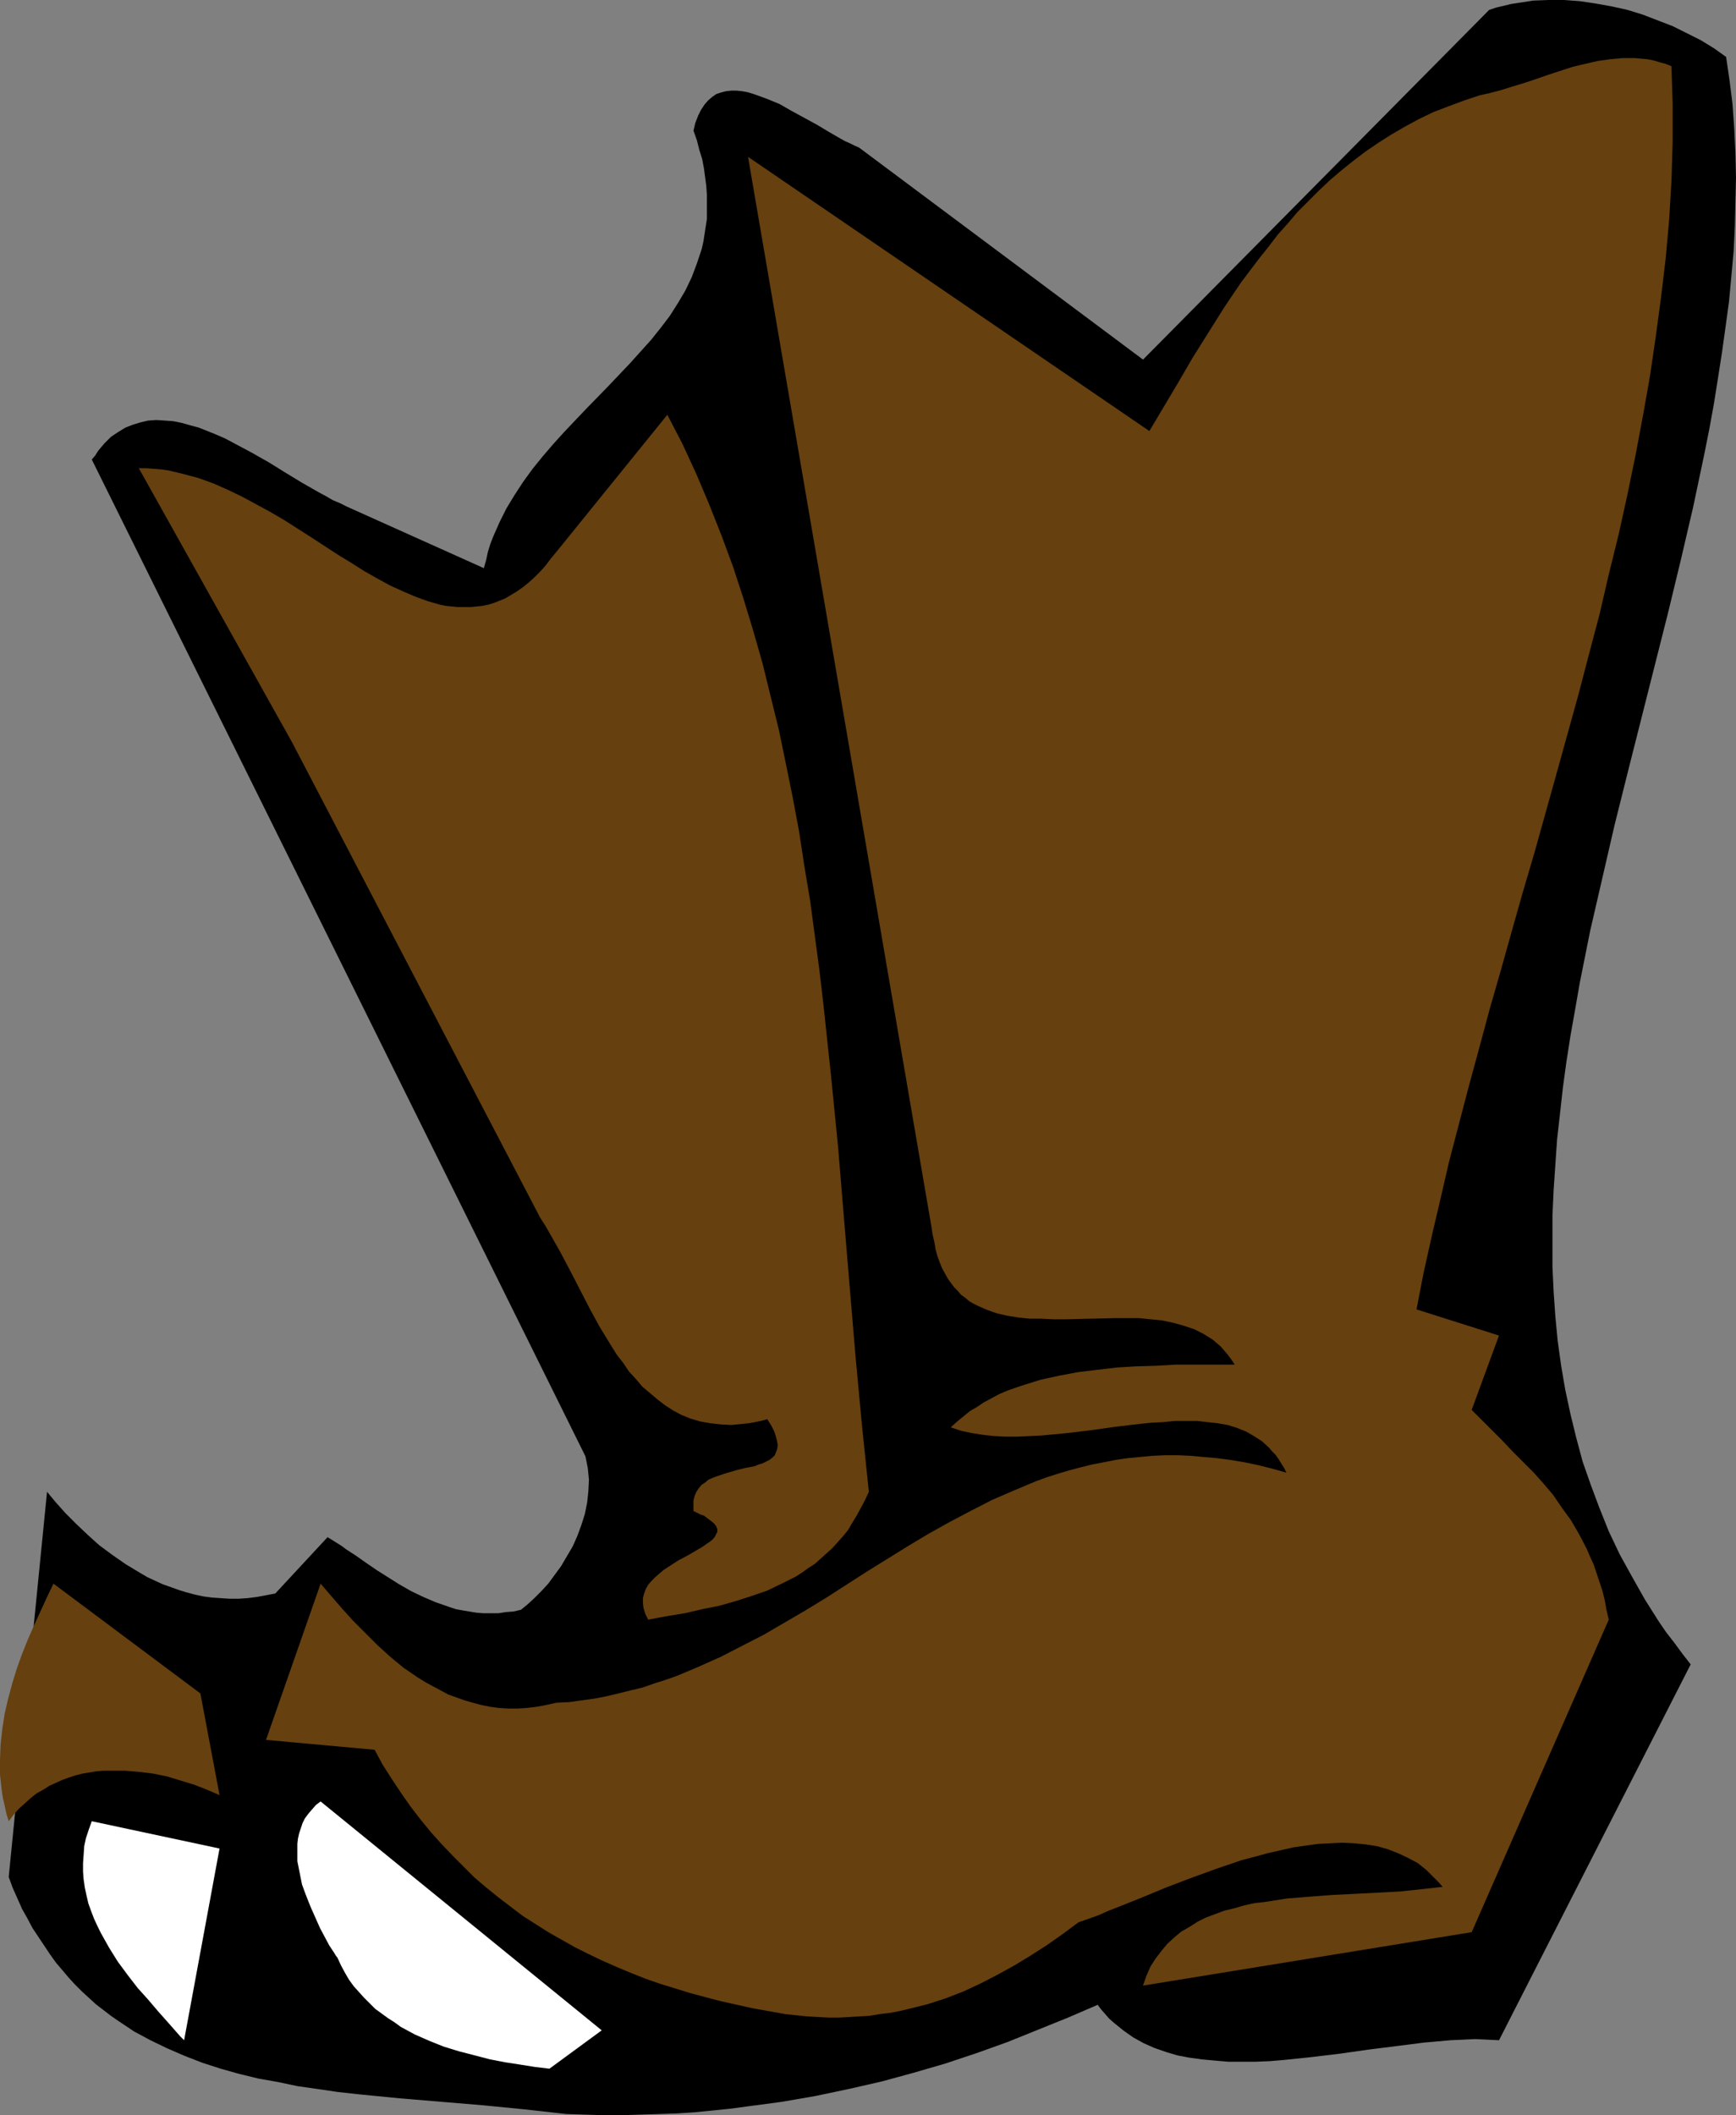
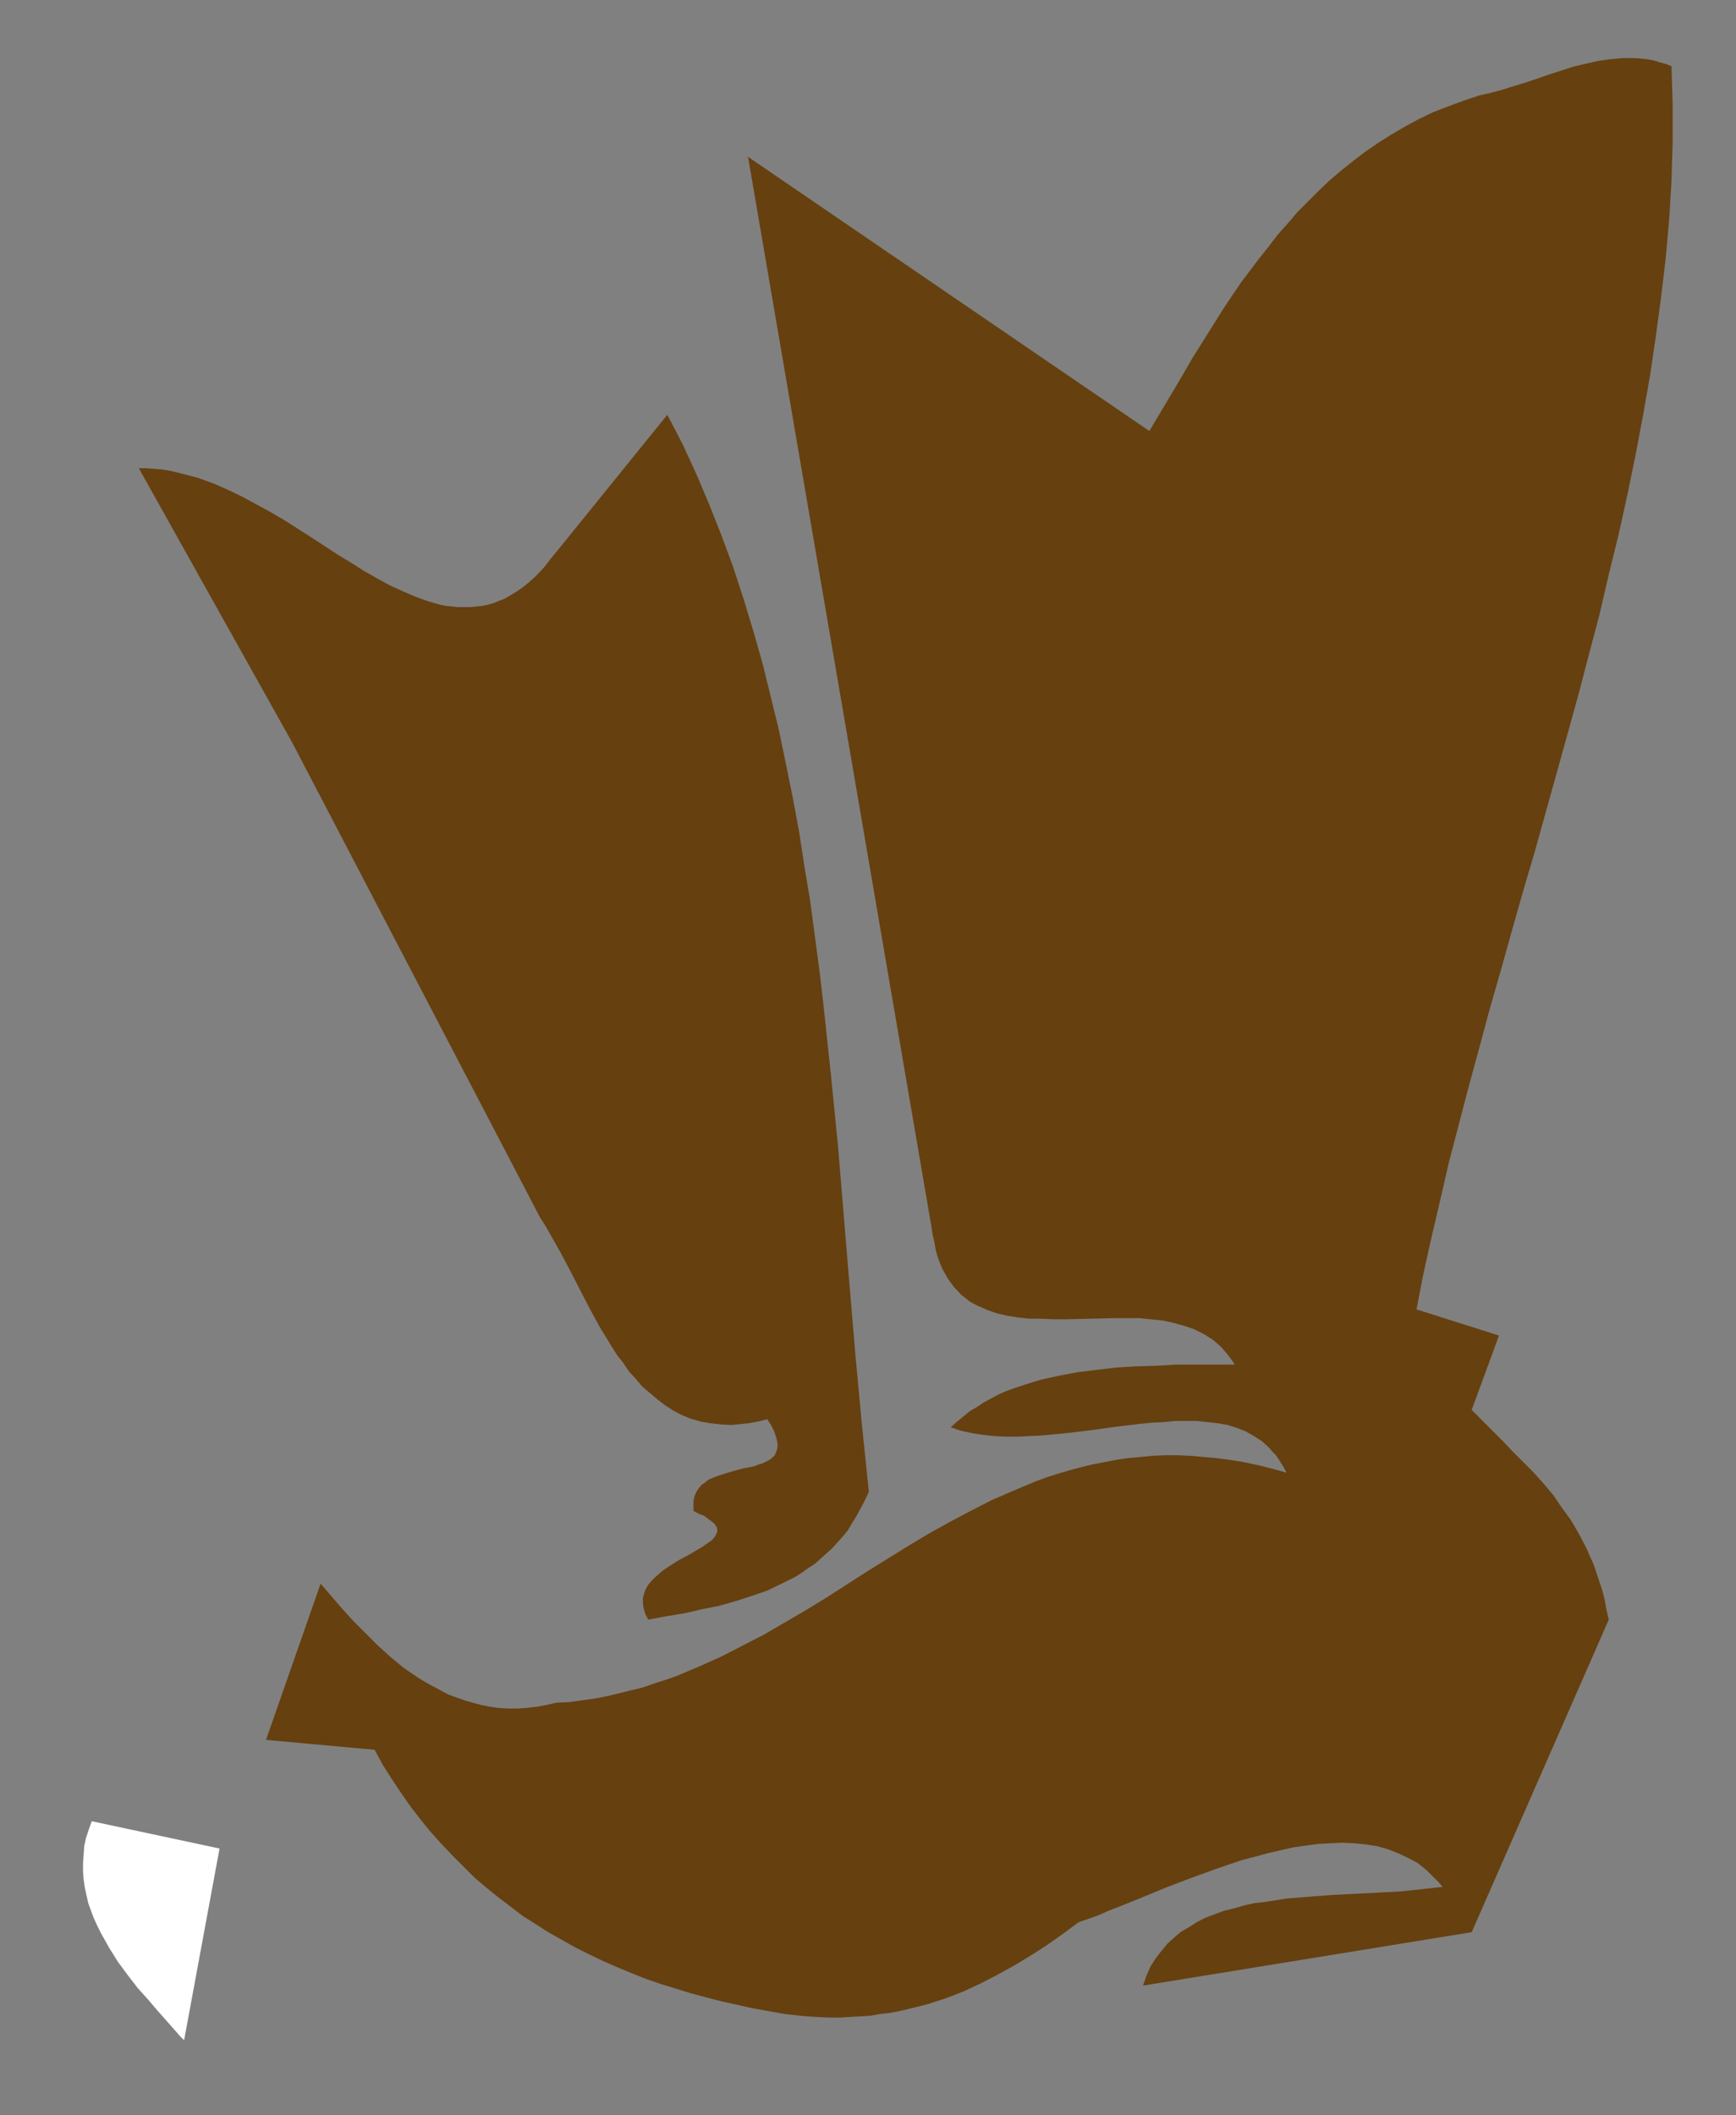
<svg xmlns="http://www.w3.org/2000/svg" xmlns:ns1="http://sodipodi.sourceforge.net/DTD/sodipodi-0.dtd" xmlns:ns2="http://www.inkscape.org/namespaces/inkscape" version="1.0" width="127.796mm" height="155.668mm" id="svg6" ns1:docname="Cowboy Boots 2.wmf">
  <rect width="100%" height="100%" fill="#808080" stroke="none" />
  <ns1:namedview id="namedview6" pagecolor="#ffffff" bordercolor="#000000" borderopacity="0.25" ns2:showpageshadow="2" ns2:pageopacity="0.0" ns2:pagecheckerboard="0" ns2:deskcolor="#d1d1d1" ns2:document-units="mm" />
  <defs id="defs1">
    <pattern id="WMFhbasepattern" patternUnits="userSpaceOnUse" width="6" height="6" x="0" y="0" />
  </defs>
-   <path style="fill:#000000;fill-opacity:1;fill-rule:evenodd;stroke:none" d="m 157.555,588.03 -5.817,-0.646 -5.817,-0.646 -11.473,-1.131 -11.635,-0.97 -11.635,-0.97 -11.473,-1.131 -5.817,-0.646 -5.494,-0.808 -5.656,-0.808 -5.333,-1.131 -5.494,-0.97 -5.333,-1.293 -5.171,-1.454 -5.009,-1.616 -5.009,-1.939 -4.848,-2.101 -4.686,-2.262 -4.525,-2.424 -4.363,-2.909 -2.101,-1.454 -2.101,-1.616 -2.101,-1.616 -1.939,-1.778 -1.939,-1.778 -1.939,-1.939 -1.778,-1.939 -1.778,-2.101 -1.778,-2.101 -1.616,-2.262 -1.616,-2.424 -1.616,-2.424 -1.616,-2.424 -1.454,-2.747 -1.454,-2.585 -2.586,-5.817 -1.131,-3.07 10.665,-107.135 2.424,2.909 2.747,3.07 2.909,2.909 3.232,3.07 3.232,2.909 3.717,2.747 3.717,2.585 4.04,2.424 1.939,1.131 2.101,0.97 2.101,0.97 2.262,0.808 2.262,0.808 2.101,0.646 2.424,0.646 2.262,0.485 2.424,0.323 2.424,0.162 2.424,0.162 h 2.586 l 2.424,-0.162 2.586,-0.323 2.586,-0.485 2.586,-0.485 14.544,-15.674 2.586,1.616 1.293,0.808 1.293,0.97 2.747,1.778 2.747,1.939 3.07,2.101 3.07,1.939 3.07,1.939 3.393,1.939 3.393,1.616 3.393,1.454 3.717,1.293 1.939,0.646 1.778,0.323 1.939,0.323 1.939,0.323 1.939,0.162 h 2.101 2.101 l 2.101,-0.323 2.101,-0.162 2.101,-0.485 1.778,-1.454 1.939,-1.778 1.939,-1.939 1.939,-2.101 1.778,-2.424 1.778,-2.424 1.616,-2.747 1.616,-2.747 1.293,-2.909 1.131,-3.07 0.97,-3.07 0.646,-3.232 0.323,-3.07 0.162,-3.232 -0.323,-3.232 -0.323,-1.616 -0.323,-1.616 -137.356,-277.29 0.97,-1.131 0.808,-1.293 0.808,-0.97 0.97,-1.131 1.778,-1.778 1.939,-1.293 2.101,-1.293 2.101,-0.808 2.101,-0.646 2.101,-0.485 2.262,-0.162 2.424,0.162 2.262,0.162 2.424,0.485 2.262,0.646 2.424,0.646 2.424,0.97 2.424,0.97 2.586,1.131 2.424,1.293 4.848,2.585 4.848,2.747 4.686,2.909 4.525,2.747 4.525,2.585 2.101,1.131 1.939,1.131 1.939,0.808 1.939,0.97 38.136,17.129 0.646,-2.262 0.485,-2.262 0.646,-2.101 0.808,-2.101 1.778,-4.04 1.939,-3.878 2.262,-3.717 2.424,-3.717 2.586,-3.555 2.747,-3.393 2.909,-3.393 3.07,-3.393 6.141,-6.464 6.141,-6.302 6.141,-6.464 2.909,-3.232 2.909,-3.232 2.586,-3.232 2.586,-3.393 2.262,-3.555 2.101,-3.555 1.778,-3.717 1.454,-3.878 0.646,-1.939 0.646,-1.939 0.485,-2.101 0.323,-2.101 0.323,-2.101 0.323,-2.101 V 58.658 56.395 54.133 l -0.162,-2.424 -0.323,-2.424 -0.323,-2.424 -0.485,-2.585 -0.808,-2.585 -0.646,-2.585 -0.97,-2.747 0.485,-2.101 0.808,-2.101 0.808,-1.616 0.97,-1.454 0.97,-1.131 1.131,-0.97 1.131,-0.808 1.454,-0.485 1.293,-0.323 1.454,-0.162 h 1.454 l 1.616,0.162 1.616,0.323 1.616,0.485 1.778,0.646 1.778,0.646 3.555,1.454 3.393,1.939 3.555,1.939 3.555,1.939 3.232,1.939 3.07,1.778 1.454,0.808 1.454,0.646 1.293,0.646 1.131,0.485 79.02,58.981 96.31,-97.278 1.939,-0.646 2.101,-0.485 1.939,-0.485 2.101,-0.323 4.201,-0.646 L 430.812,0 h 4.363 l 4.363,0.323 4.363,0.646 4.525,0.808 4.363,0.97 4.201,1.293 4.201,1.616 4.201,1.616 3.878,1.939 3.878,1.939 3.717,2.262 3.393,2.424 0.97,6.625 0.808,6.464 0.485,6.787 0.323,6.787 0.162,6.787 -0.162,6.787 -0.162,6.948 -0.323,6.787 -0.646,7.11 -0.646,6.948 -0.97,7.11 -0.97,6.948 -1.131,7.272 -1.131,7.11 -1.293,7.11 -1.454,7.272 -3.07,14.543 -3.393,14.543 -3.555,14.705 -3.717,14.705 -3.717,14.705 -3.717,14.705 -3.717,14.866 -3.393,14.705 -3.393,14.705 -1.454,7.272 -1.454,7.272 -1.293,7.433 -1.293,7.272 -1.131,7.272 -0.97,7.11 -0.808,7.272 -0.808,7.11 -0.485,7.11 -0.485,7.11 -0.323,7.11 v 7.11 6.948 l 0.323,6.948 0.485,6.948 0.646,6.787 0.97,6.948 1.131,6.625 1.454,6.787 1.616,6.625 1.778,6.625 2.262,6.464 2.424,6.464 2.586,6.464 3.07,6.464 3.393,6.14 3.555,6.302 3.878,6.14 2.101,3.07 2.262,2.909 2.262,3.07 2.262,2.909 -53.326,104.549 -3.232,-0.162 -3.393,-0.162 -3.393,0.162 -3.555,0.162 -3.555,0.323 -3.717,0.323 -7.595,0.97 -7.757,0.97 -7.918,1.131 -8.08,0.97 -7.757,0.808 -3.878,0.323 -4.04,0.162 h -3.717 -3.717 l -3.717,-0.323 -3.555,-0.323 -3.555,-0.485 -3.393,-0.646 -3.232,-0.97 -3.232,-1.131 -2.909,-1.293 -2.909,-1.616 -2.747,-1.939 -2.586,-2.101 -1.293,-1.131 -1.131,-1.293 -1.131,-1.293 -0.97,-1.293 -8.241,3.555 -8.403,3.393 -8.403,3.393 -8.565,3.07 -8.726,2.909 -8.888,2.585 -8.888,2.424 -9.211,2.101 -9.211,1.939 -9.373,1.616 -9.696,1.293 -4.848,0.646 -4.848,0.485 -4.848,0.485 -5.009,0.323 -5.009,0.162 -5.171,0.162 -5.009,0.162 h -5.171 l -5.171,-0.162 z" id="path1" />
-   <path style="fill:#ffffff;fill-opacity:1;fill-rule:evenodd;stroke:none" d="m 152.869,575.426 -4.04,-0.485 -4.04,-0.646 -4.201,-0.646 -4.201,-0.808 -4.363,-1.131 -4.363,-1.131 -4.201,-1.293 -4.04,-1.616 -4.04,-1.778 -3.878,-2.101 -1.778,-1.293 -1.778,-1.131 -1.778,-1.293 -1.778,-1.293 -1.454,-1.454 -1.616,-1.616 -1.454,-1.616 -1.454,-1.616 -1.293,-1.778 -1.131,-1.939 -1.131,-2.101 -0.97,-2.101 -0.485,-0.646 -0.485,-0.808 -0.646,-0.97 -0.646,-0.97 -1.293,-2.424 -1.293,-2.424 -1.293,-2.909 -1.293,-2.909 -1.293,-3.232 -1.131,-3.07 -0.646,-3.232 -0.646,-3.232 v -1.616 -1.616 -1.616 l 0.162,-1.454 0.323,-1.454 0.485,-1.454 0.485,-1.454 0.646,-1.293 0.97,-1.293 0.97,-1.131 1.131,-1.293 1.293,-0.97 78.212,63.667 z" id="path2" />
  <path style="fill:#ffffff;fill-opacity:1;fill-rule:evenodd;stroke:none" d="m 51.226,567.508 -1.131,-1.131 -1.131,-1.293 -2.424,-2.747 -1.293,-1.454 -1.293,-1.454 -2.747,-3.232 -2.909,-3.232 -2.747,-3.555 -2.747,-3.717 -2.424,-3.878 -2.262,-4.04 -0.97,-1.939 -0.97,-2.101 -0.808,-2.101 -0.808,-2.262 -0.485,-2.101 -0.485,-2.262 -0.323,-2.262 -0.162,-2.101 v -2.424 l 0.162,-2.262 0.162,-2.424 0.485,-2.262 0.808,-2.424 0.808,-2.262 35.551,7.595 z" id="path3" />
  <path style="fill:#66400f;fill-opacity:1;fill-rule:evenodd;stroke:none" d="m 218.476,560.236 -4.525,-0.808 -4.525,-0.808 -4.363,-0.97 -4.363,-0.97 -4.363,-1.131 -4.201,-1.131 -4.201,-1.293 -4.201,-1.293 -4.201,-1.454 -4.04,-1.616 -3.878,-1.616 -4.04,-1.778 -3.717,-1.778 -3.878,-1.939 -3.717,-2.101 -3.717,-2.101 -3.555,-2.262 -3.555,-2.262 -3.393,-2.585 -3.393,-2.585 -3.393,-2.747 -3.232,-2.747 -3.07,-3.07 -3.07,-3.07 -3.07,-3.232 -2.909,-3.232 -2.909,-3.555 -2.747,-3.555 -2.586,-3.717 -2.586,-3.878 -2.586,-4.04 -2.262,-4.201 -30.218,-2.747 15.19,-43.468 2.909,3.393 3.07,3.555 3.07,3.393 3.393,3.393 3.393,3.393 3.555,3.232 3.717,3.07 4.04,2.747 2.101,1.293 2.101,1.131 2.101,1.131 2.101,1.131 2.262,0.808 2.262,0.808 2.262,0.646 2.424,0.646 2.424,0.485 2.424,0.323 2.586,0.162 h 2.586 l 2.586,-0.162 2.747,-0.323 2.586,-0.485 2.909,-0.646 3.555,-0.162 3.393,-0.485 3.555,-0.485 3.393,-0.646 3.393,-0.808 3.232,-0.808 3.393,-0.808 3.232,-1.131 3.07,-0.97 3.232,-1.131 6.141,-2.585 6.141,-2.747 5.979,-3.07 5.979,-3.07 5.817,-3.393 5.817,-3.393 5.817,-3.555 11.312,-7.272 11.473,-7.11 5.656,-3.393 5.817,-3.232 5.817,-3.07 5.979,-3.07 5.979,-2.585 6.141,-2.585 3.07,-1.131 3.07,-0.97 3.232,-0.97 3.07,-0.808 3.232,-0.808 3.393,-0.646 3.232,-0.646 3.393,-0.485 3.393,-0.323 3.393,-0.323 3.555,-0.162 h 3.555 l 3.555,0.162 3.555,0.323 3.717,0.323 3.717,0.485 3.878,0.646 3.878,0.808 3.878,0.97 4.04,1.131 -0.646,-1.293 -0.808,-1.293 -0.808,-1.293 -0.808,-1.131 -0.97,-0.97 -0.808,-0.97 -1.939,-1.778 -2.262,-1.454 -2.262,-1.293 -2.424,-0.97 -2.586,-0.808 -2.747,-0.485 -2.909,-0.323 -2.909,-0.323 h -3.07 -3.07 l -3.232,0.323 -3.232,0.162 -3.232,0.323 -6.787,0.808 -6.949,0.97 -6.787,0.808 -6.787,0.646 -3.393,0.162 -3.393,0.162 h -3.232 l -3.232,-0.162 -3.07,-0.323 -3.07,-0.485 -3.07,-0.646 -2.909,-0.97 1.778,-1.616 1.778,-1.454 1.778,-1.454 1.939,-1.131 1.939,-1.293 2.101,-1.131 2.101,-1.131 2.262,-0.97 2.262,-0.808 2.424,-0.808 4.686,-1.454 5.171,-1.131 5.171,-0.97 5.333,-0.646 5.494,-0.646 5.333,-0.323 5.656,-0.162 5.494,-0.323 h 10.988 5.333 l -0.97,-1.454 -0.97,-1.293 -0.97,-1.131 -0.97,-1.131 -1.131,-0.97 -1.131,-0.97 -1.293,-0.808 -1.293,-0.808 -1.293,-0.646 -1.293,-0.646 -2.909,-0.97 -2.909,-0.808 -3.07,-0.646 -3.232,-0.323 -3.232,-0.323 h -3.393 -3.232 l -13.736,0.323 h -3.393 l -3.393,-0.162 h -3.232 l -3.07,-0.323 -3.07,-0.485 -2.909,-0.646 -2.747,-0.97 -2.586,-1.131 -1.293,-0.646 -1.131,-0.646 -1.131,-0.97 -1.131,-0.808 -0.97,-1.131 -0.97,-0.97 -0.97,-1.293 -0.808,-1.131 -0.808,-1.454 -0.808,-1.454 -0.646,-1.616 -0.646,-1.778 -0.485,-1.778 -0.323,-1.939 -0.485,-2.101 -0.323,-2.101 -51.064,-297.812 111.662,76.271 4.04,-6.787 4.04,-6.787 4.04,-6.948 4.363,-6.948 4.363,-6.948 4.686,-6.948 5.009,-6.625 2.586,-3.232 2.586,-3.393 2.747,-3.07 2.747,-3.232 2.909,-2.909 3.07,-3.07 3.07,-2.909 3.232,-2.747 3.232,-2.585 3.393,-2.585 3.555,-2.424 3.555,-2.262 3.878,-2.262 3.878,-2.101 4.04,-1.939 4.201,-1.616 4.363,-1.616 4.363,-1.454 2.909,-0.646 3.07,-0.808 3.07,-0.97 3.232,-0.97 3.393,-1.131 3.232,-1.131 6.949,-2.262 3.393,-0.808 3.555,-0.808 3.393,-0.485 3.555,-0.323 h 3.393 l 1.778,0.162 1.778,0.162 1.616,0.323 1.616,0.485 1.778,0.485 1.616,0.646 0.162,5.333 0.162,5.171 v 5.333 5.333 l -0.323,10.665 -0.646,10.827 -0.97,10.827 -1.293,10.827 -1.454,10.827 -1.616,10.988 -1.939,10.988 -2.101,11.15 -2.262,10.988 -2.424,10.988 -2.747,11.15 -2.586,11.15 -2.909,10.988 -2.909,11.15 -6.141,22.138 -6.141,21.976 -3.232,10.988 -3.07,10.827 -3.07,10.988 -3.07,10.665 -2.909,10.827 -2.909,10.665 -2.747,10.503 -2.747,10.503 -2.424,10.503 -2.424,10.342 -2.262,10.18 -1.939,10.019 22.946,7.272 -7.595,20.684 5.656,5.656 2.909,2.909 2.747,2.909 5.817,5.817 2.747,3.07 2.747,3.232 2.424,3.555 2.586,3.555 2.262,3.878 2.101,4.04 0.97,2.262 0.97,2.101 0.808,2.424 0.808,2.424 0.808,2.424 0.646,2.585 0.485,2.747 0.646,2.747 -38.136,86.936 -91.463,14.866 0.97,-2.747 1.131,-2.585 1.454,-2.262 1.616,-2.101 1.616,-1.939 1.939,-1.778 1.939,-1.616 2.262,-1.293 2.262,-1.454 2.262,-1.131 2.586,-0.97 2.586,-0.97 2.747,-0.646 2.747,-0.808 2.909,-0.646 2.909,-0.323 6.141,-0.97 6.141,-0.485 6.302,-0.485 6.464,-0.323 6.302,-0.323 6.141,-0.323 6.141,-0.646 2.909,-0.323 2.909,-0.323 -1.131,-1.293 -1.131,-1.131 -1.131,-1.131 -1.131,-1.131 -2.424,-1.939 -2.747,-1.454 -2.747,-1.293 -2.909,-1.131 -2.909,-0.808 -3.07,-0.485 -3.232,-0.323 -3.393,-0.162 -3.232,0.162 -3.393,0.162 -3.555,0.485 -3.393,0.485 -3.555,0.808 -3.555,0.808 -3.555,0.97 -3.717,0.97 -7.11,2.424 -7.11,2.585 -6.787,2.585 -6.625,2.747 -3.232,1.293 -3.232,1.293 -2.909,1.131 -2.909,1.293 -2.747,0.97 -2.747,0.97 -4.363,3.232 -4.363,3.07 -4.525,2.909 -4.525,2.747 -4.686,2.585 -4.686,2.424 -4.848,2.262 -5.009,1.939 -5.009,1.616 -5.171,1.293 -2.747,0.646 -2.586,0.485 -2.747,0.323 -2.909,0.485 -2.747,0.162 -2.747,0.162 -2.909,0.162 h -2.909 l -3.07,-0.162 -2.909,-0.162 -3.07,-0.323 z" id="path4" />
-   <path style="fill:#66400f;fill-opacity:1;fill-rule:evenodd;stroke:none" d="M 2.424,506.588 1.778,504.487 1.293,502.225 0.808,500.125 0.485,498.024 0,493.661 v -4.201 l 0.162,-4.201 0.485,-4.363 0.646,-4.201 0.97,-4.201 1.131,-4.201 1.293,-4.201 1.454,-4.04 1.616,-4.04 1.778,-4.04 1.778,-3.878 1.778,-3.878 1.778,-3.717 40.883,30.541 5.333,28.278 -3.393,-1.454 -3.717,-1.454 -3.717,-1.131 -3.717,-1.131 -3.878,-0.808 -4.04,-0.485 -3.878,-0.323 h -4.04 -1.939 l -1.939,0.162 -1.939,0.323 -1.939,0.323 -1.939,0.485 -1.939,0.646 -1.778,0.646 -1.778,0.808 -1.778,0.808 -1.778,1.131 -1.778,0.97 -1.616,1.293 -1.616,1.454 -1.616,1.454 -1.454,1.616 z" id="path5" />
  <path style="fill:#66400f;fill-opacity:1;fill-rule:evenodd;stroke:none" d="m 180.34,450.516 -0.808,-1.616 -0.485,-1.616 -0.162,-1.454 v -1.293 l 0.323,-1.293 0.485,-1.293 0.646,-1.131 0.97,-1.131 0.97,-0.97 1.131,-0.97 1.131,-0.97 1.454,-0.97 2.747,-1.778 2.747,-1.454 2.747,-1.616 1.131,-0.646 1.131,-0.808 0.97,-0.646 0.808,-0.646 0.646,-0.808 0.323,-0.646 0.323,-0.646 v -0.808 l -0.323,-0.808 -0.646,-0.808 -0.808,-0.646 -0.646,-0.485 -0.646,-0.485 -0.646,-0.485 -0.97,-0.323 -0.97,-0.485 -0.97,-0.485 v -1.616 -1.293 l 0.323,-1.293 0.485,-1.131 0.646,-0.97 0.808,-0.97 0.97,-0.646 0.97,-0.808 1.131,-0.485 1.293,-0.485 2.424,-0.808 2.747,-0.808 2.586,-0.646 2.586,-0.485 1.131,-0.485 1.131,-0.323 0.97,-0.485 0.97,-0.485 0.808,-0.646 0.646,-0.646 0.323,-0.808 0.323,-0.808 0.162,-1.131 -0.162,-1.131 -0.323,-1.293 -0.485,-1.454 -0.808,-1.616 -1.131,-1.778 -1.778,0.485 -1.616,0.323 -1.778,0.323 -1.616,0.162 -3.232,0.323 -2.909,-0.162 -2.909,-0.323 -2.747,-0.485 -2.747,-0.808 -2.424,-0.97 -2.424,-1.293 -2.262,-1.454 -2.101,-1.616 -2.101,-1.778 -2.101,-1.778 -1.778,-2.101 -1.939,-2.101 -1.616,-2.424 -1.778,-2.262 -1.616,-2.585 -3.07,-5.009 -2.909,-5.333 -5.494,-10.665 -2.747,-5.171 -2.747,-4.848 -1.293,-2.262 -1.454,-2.262 L 81.282,206.513 38.621,130.242 h 2.101 l 2.101,0.162 2.101,0.162 2.101,0.323 4.04,0.97 4.201,1.131 4.04,1.454 4.04,1.778 4.04,1.939 3.878,2.101 3.878,2.101 3.878,2.262 7.595,4.848 3.717,2.424 3.717,2.424 3.717,2.262 3.555,2.262 3.717,2.101 3.555,1.939 3.555,1.616 3.393,1.454 3.555,1.293 3.393,0.97 1.616,0.323 1.778,0.162 1.616,0.162 h 1.616 1.778 l 1.616,-0.162 1.616,-0.162 1.616,-0.323 1.616,-0.485 1.616,-0.646 1.616,-0.646 1.616,-0.97 1.616,-0.97 1.616,-1.131 1.616,-1.293 1.616,-1.454 1.454,-1.454 1.616,-1.778 1.454,-1.939 1.616,-1.939 30.865,-38.136 4.201,8.08 3.878,8.403 3.555,8.403 3.393,8.564 3.232,8.726 2.909,8.888 2.747,9.049 2.586,9.049 2.262,9.211 2.262,9.211 1.939,9.372 1.939,9.534 1.778,9.534 1.454,9.534 1.616,9.695 1.293,9.695 1.293,9.695 1.131,9.695 2.101,19.714 1.939,19.553 1.616,19.553 1.616,19.391 1.616,19.229 1.778,19.068 0.97,9.372 0.97,9.372 -1.131,2.424 -1.131,2.101 -1.131,2.101 -1.293,2.101 -1.131,1.939 -1.454,1.778 -1.454,1.616 -1.454,1.616 -1.616,1.454 -1.616,1.454 -1.616,1.454 -1.778,1.131 -1.778,1.293 -1.778,1.131 -3.878,1.939 -4.04,1.939 -4.201,1.454 -4.525,1.454 -4.525,1.293 -4.848,0.97 -4.848,1.131 -5.009,0.808 z" id="path6" />
</svg>